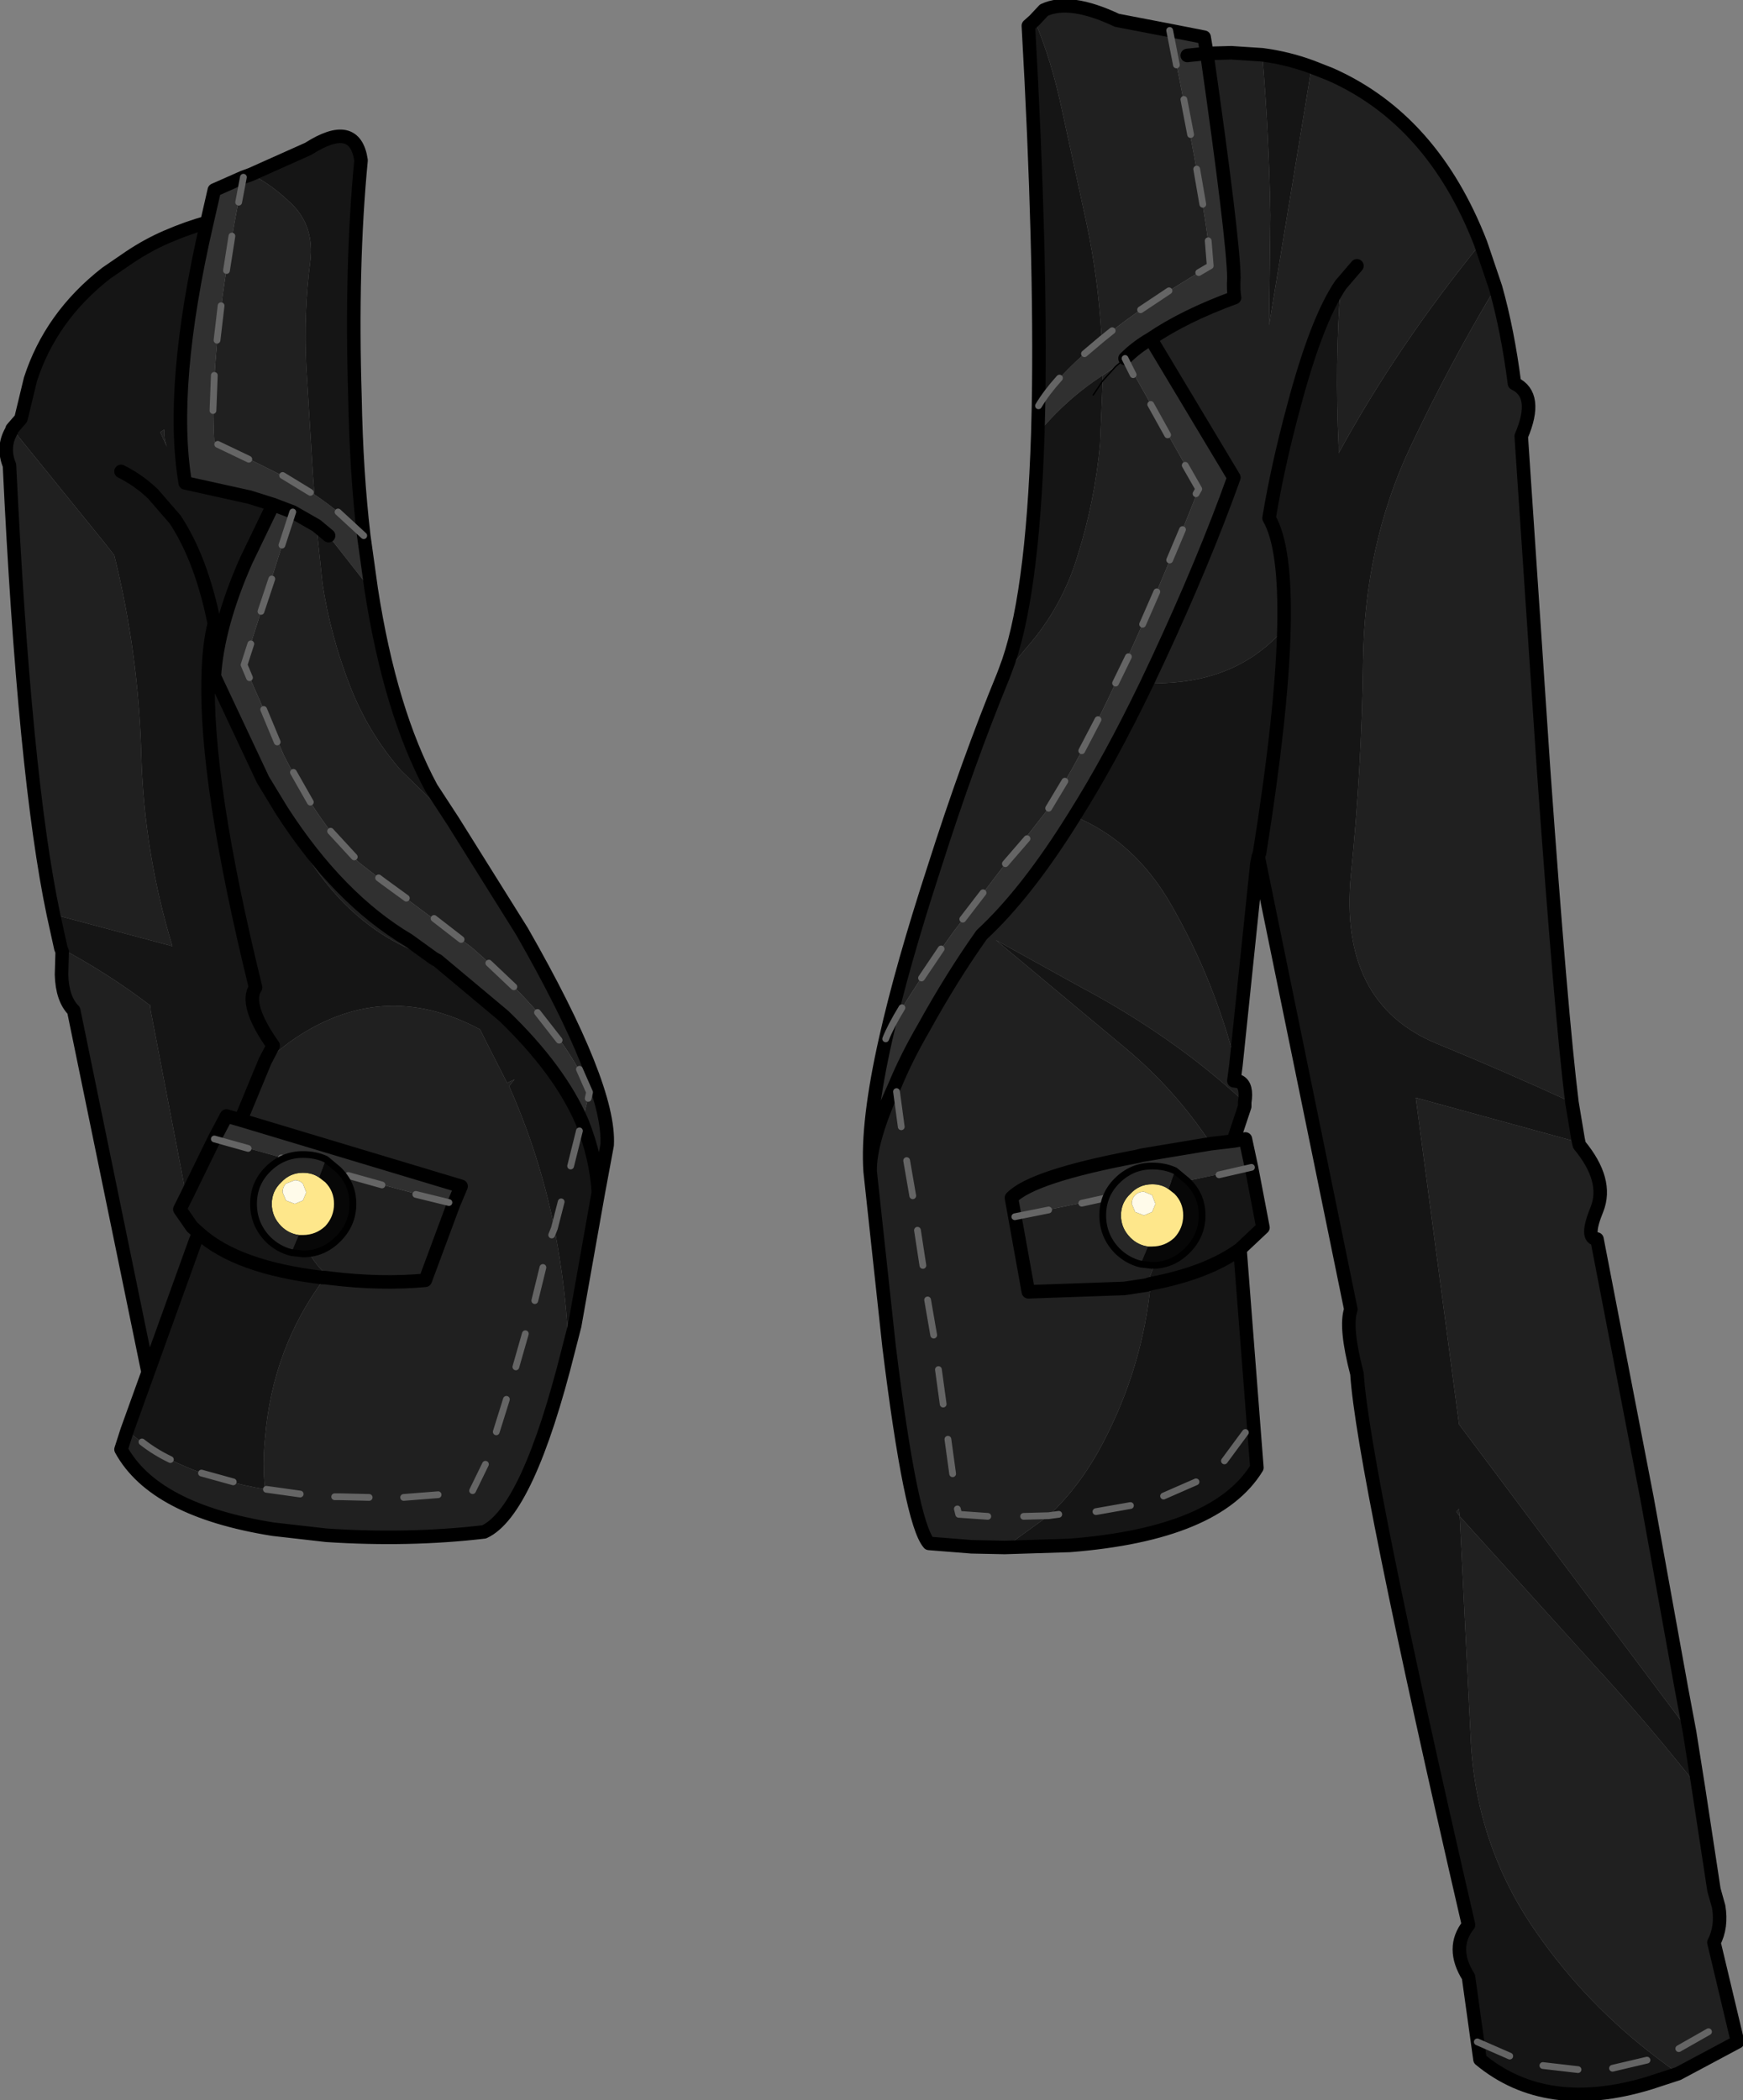
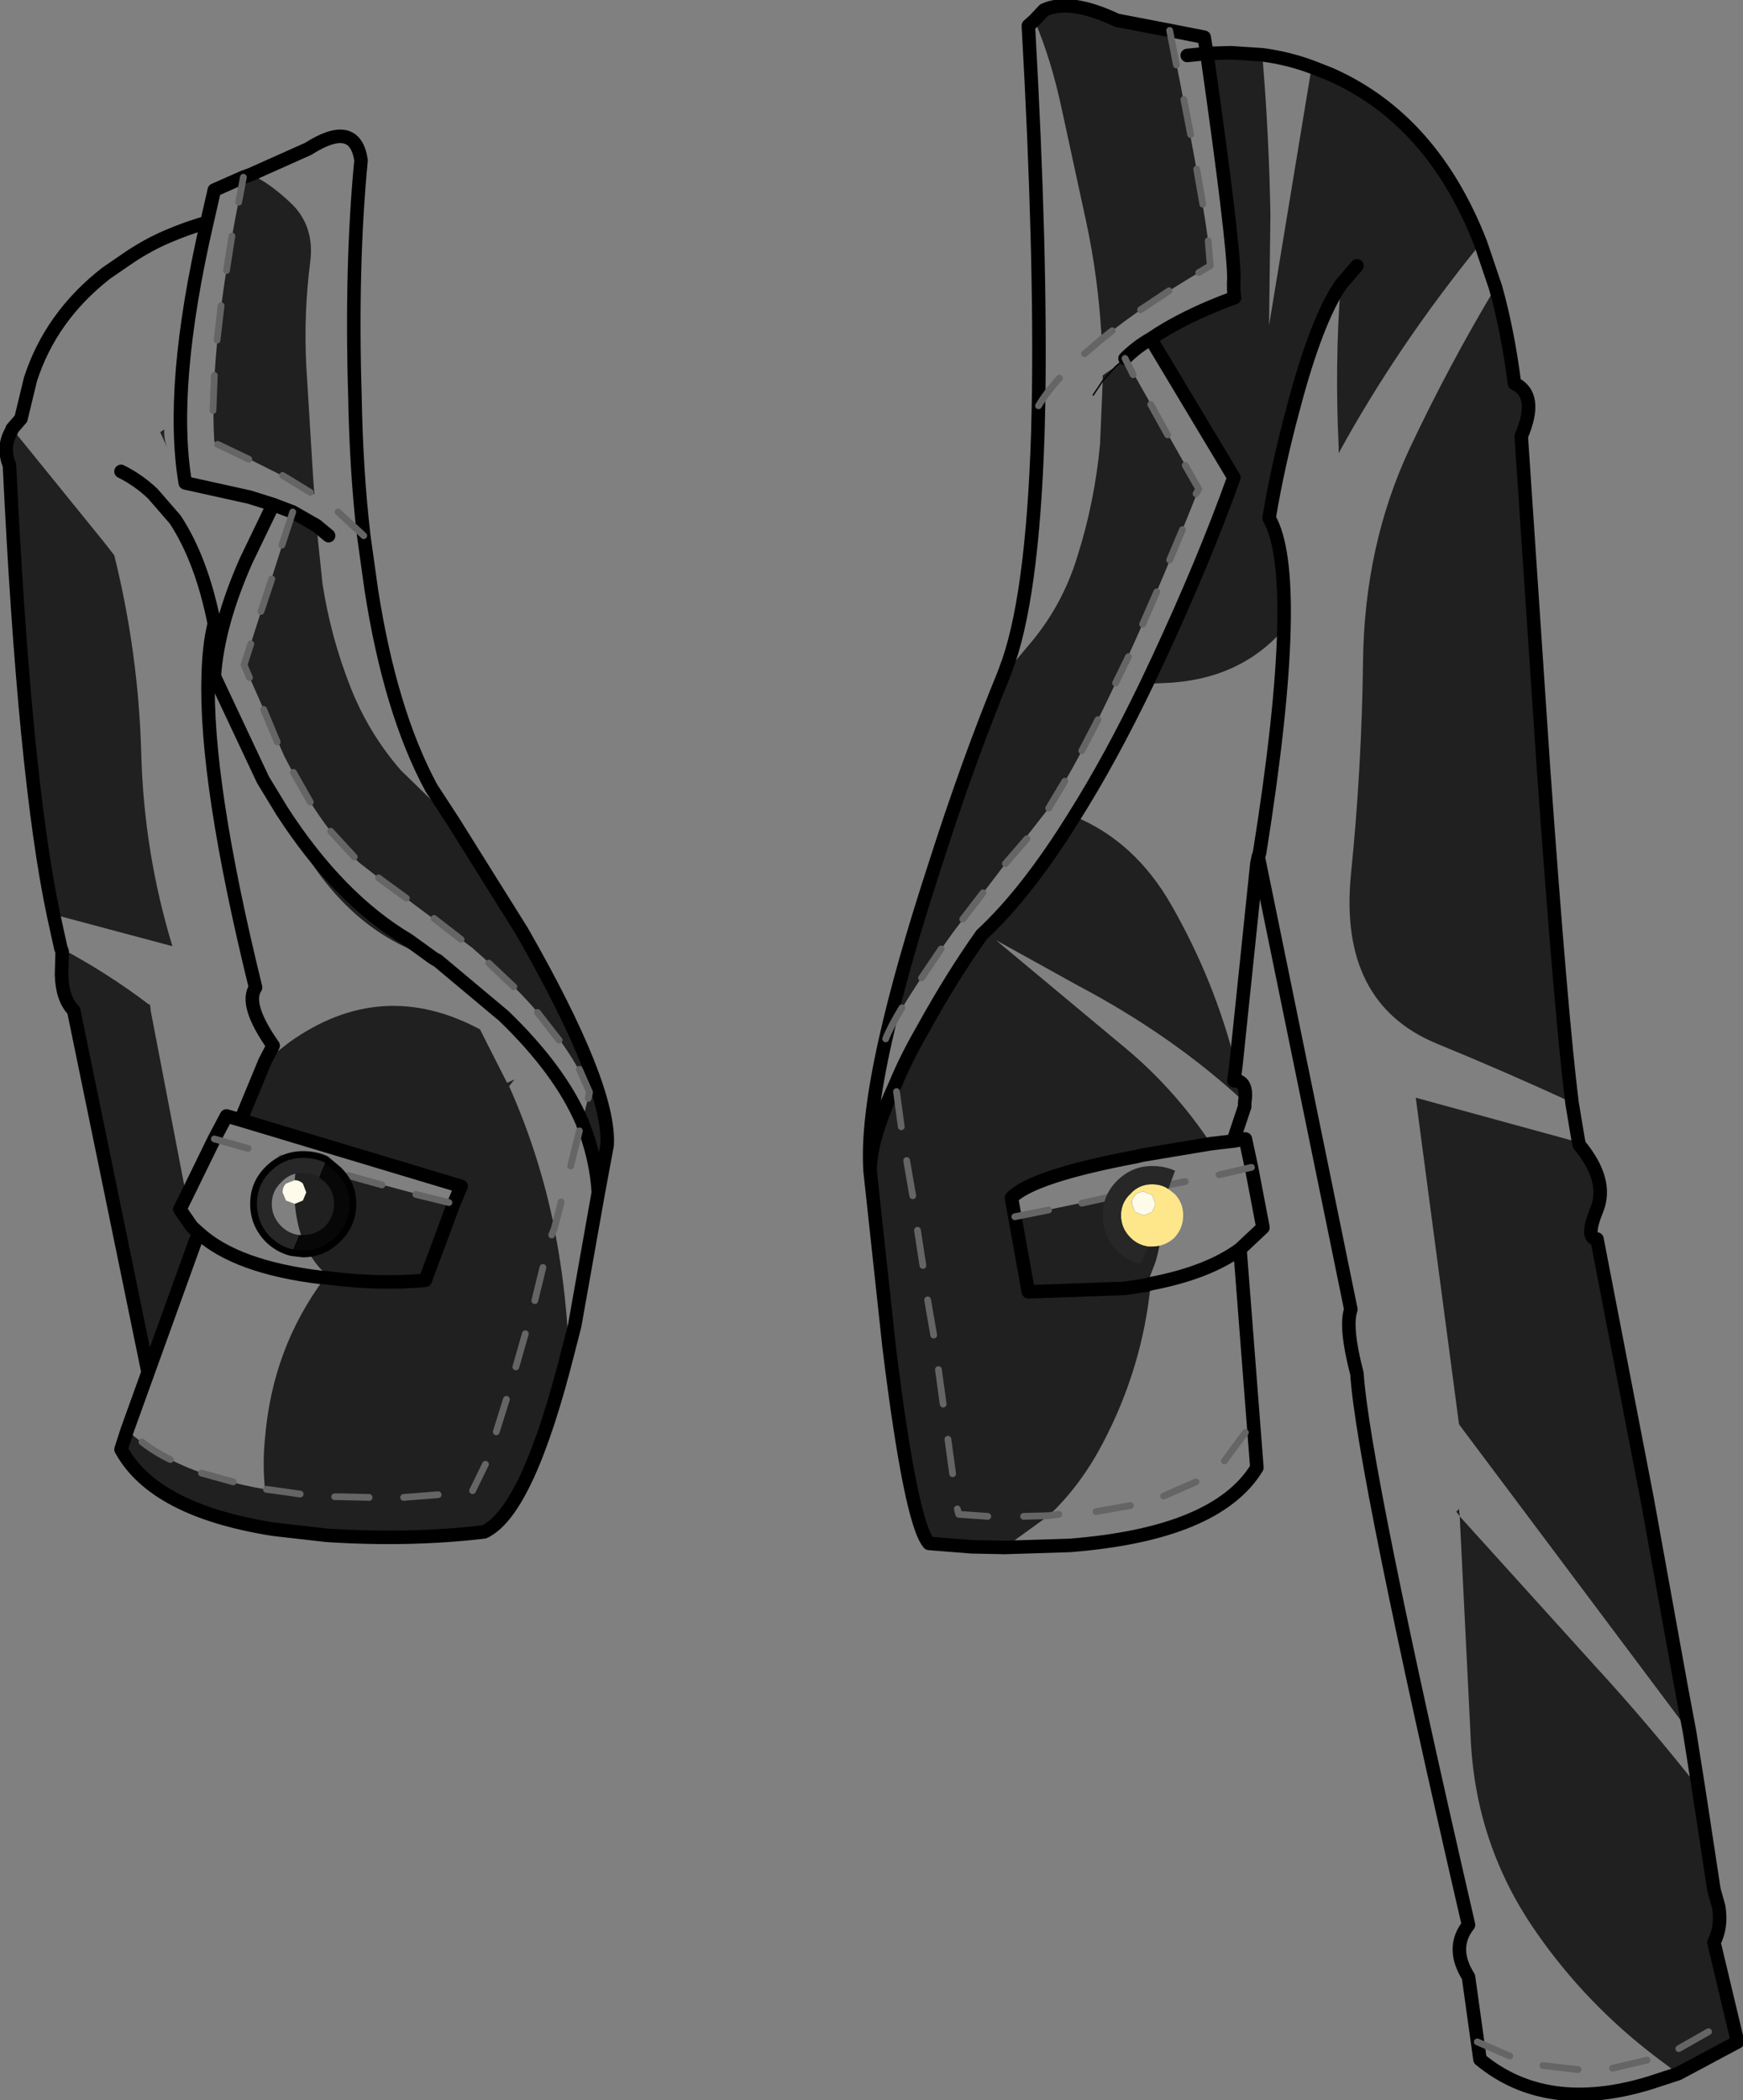
<svg xmlns="http://www.w3.org/2000/svg" height="155.25px" width="128.9px">
  <rect width="100%" height="100%" fill="#808080" stroke="none" />
  <g transform="matrix(1.0, 0.0, 0.0, 1.0, 0.45, 0.45)">
    <path d="M96.55 4.5 L97.95 5.05 Q105.5 8.4 109.05 17.55 102.9 25.1 98.55 33.05 L98.55 32.6 Q98.25 26.45 98.7 20.6 96.9 23.25 95.2 29.7 94.05 33.95 93.4 37.85 94.65 40.0 94.5 46.05 91.2 49.85 85.6 50.05 L84.35 50.1 85.2 48.3 Q88.6 41.0 90.8 34.85 L84.65 24.6 Q87.15 22.9 90.85 21.55 90.75 21.05 90.8 20.05 90.75 17.15 88.8 3.5 L90.6 3.45 92.9 3.6 Q93.4 9.5 93.5 15.45 L93.4 23.6 96.55 4.5 M110.15 20.8 Q111.05 24.0 111.55 27.9 113.35 28.75 112.05 31.8 L113.7 56.4 Q115.0 74.6 115.8 81.05 110.8 78.75 105.8 76.7 98.55 73.7 99.45 64.25 100.25 56.4 100.35 48.45 100.45 39.85 103.8 32.7 106.7 26.55 110.15 20.8 M116.3 84.0 L116.35 84.2 Q118.5 86.8 117.65 88.95 116.75 91.15 117.65 91.15 L121.35 110.3 123.9 124.4 124.5 127.6 107.45 104.85 104.25 80.7 116.3 84.0 M125.15 131.7 L126.3 139.25 126.65 140.5 Q126.9 142.0 126.3 143.15 L128.05 150.5 123.65 152.85 122.05 151.65 Q116.85 147.7 113.2 142.45 108.6 135.9 108.3 127.8 L107.5 111.65 107.25 111.3 107.45 111.1 107.5 111.65 117.45 122.65 Q121.45 127.0 125.15 131.7 M90.95 78.3 L90.8 79.45 91.2 79.5 Q91.8 79.8 91.6 81.05 L91.6 81.35 91.5 80.95 Q86.25 76.1 79.25 72.4 L73.2 69.05 82.8 77.05 Q86.45 80.1 89.1 84.1 L84.0 84.95 83.6 85.05 Q75.9 86.5 74.35 88.1 L74.6 89.5 75.6 95.05 82.7 94.8 84.35 94.55 82.7 94.8 75.6 95.05 74.6 89.5 84.95 87.35 Q85.9 89.85 85.0 92.85 L84.35 94.55 84.65 94.45 Q84.05 100.65 81.1 106.25 79.45 109.4 77.1 111.6 L73.85 113.95 71.4 113.9 68.25 113.65 Q66.9 112.1 65.3 99.1 L63.9 86.15 Q63.85 83.9 65.75 79.75 66.55 77.8 67.85 75.55 69.95 71.75 72.15 68.65 75.5 65.55 79.0 59.9 83.5 61.75 86.2 66.5 89.4 72.1 90.95 78.3 M65.05 76.35 Q66.25 71.0 68.65 63.65 71.1 55.95 73.75 49.5 L73.9 49.1 74.0 49.2 75.45 47.45 Q78.1 44.45 79.25 40.6 80.5 36.65 80.9 32.4 L81.1 27.7 81.1 27.3 82.05 26.65 81.1 27.7 82.05 26.65 82.75 26.05 88.2 35.7 Q84.9 44.05 82.05 50.05 79.4 55.7 77.1 59.3 L73.9 63.4 70.05 68.45 Q66.05 74.0 65.05 76.35 M76.05 1.05 L76.75 0.3 Q78.65 -0.6 82.15 1.05 L86.05 1.8 Q89.05 16.6 89.05 19.2 84.15 22.05 81.05 24.6 L81.0 24.25 Q80.75 20.05 79.9 16.05 L78.1 7.75 Q77.3 3.95 76.05 1.05 M99.9 19.2 L98.7 20.6 99.9 19.2 M18.1 12.45 Q19.55 13.1 21.2 14.7 22.8 16.35 22.5 18.85 22.0 22.7 22.2 26.6 L22.7 34.75 22.8 36.1 Q21.6 35.25 20.1 34.55 L15.4 32.2 Q14.95 25.25 17.55 12.65 L18.1 12.45 M33.05 60.25 L38.15 68.4 Q44.7 79.85 44.45 84.2 L43.8 87.7 Q43.65 85.15 42.6 82.5 L43.15 80.3 Q41.2 75.45 34.45 69.6 L27.95 64.75 26.15 63.35 Q23.3 60.8 20.55 55.4 L17.6 48.7 21.2 37.4 22.95 38.4 23.4 42.7 Q24.0 46.6 25.45 50.3 26.8 53.75 29.2 56.5 L33.05 60.25 M41.6 99.3 Q38.6 111.3 35.35 112.8 29.8 113.45 23.7 113.05 L19.75 112.6 Q10.95 111.2 8.5 106.7 L8.95 105.3 Q12.55 108.5 19.15 109.65 18.95 107.8 19.15 105.85 19.7 99.2 23.55 94.05 L23.4 94.0 23.6 94.0 24.0 94.05 Q22.2 92.6 21.6 90.1 21.05 87.65 21.55 85.45 L33.1 88.55 31.0 94.2 Q27.7 94.5 24.0 94.05 27.7 94.5 31.0 94.2 L33.1 88.55 33.65 87.25 17.35 82.35 19.15 78.0 20.95 76.6 Q27.75 71.75 35.05 75.65 L35.25 76.05 35.5 76.55 37.05 79.6 37.6 79.35 37.2 79.85 Q39.45 84.9 40.55 90.35 L40.8 91.75 Q41.45 95.5 41.6 99.3 M10.5 101.0 L5.0 74.25 Q4.15 73.4 4.1 71.6 L4.15 69.9 4.05 69.65 Q7.45 71.45 10.55 73.8 L10.6 73.8 10.65 73.85 10.7 74.3 13.15 87.05 13.35 87.95 12.85 88.95 13.75 90.25 14.25 90.7 14.0 91.3 10.5 101.0 M3.5 67.15 Q1.35 56.95 0.25 33.95 -0.3 32.6 0.4 31.4 L0.45 31.25 7.3 39.7 8.0 40.6 Q9.8 47.85 10.0 55.35 10.2 62.6 12.3 69.5 L3.5 67.15 M11.7 31.3 Q11.65 31.95 11.9 32.6 L11.4 31.5 11.7 31.3 M10.85 36.05 L10.95 36.0 12.65 37.85 Q12.55 37.85 12.5 37.95 L10.85 36.05 M20.4 59.5 Q24.6 66.0 29.75 69.05 L31.55 70.35 Q25.4 68.45 21.6 61.75 L20.4 59.5 M31.7 70.45 L31.9 70.55 31.85 70.65 31.7 70.45" fill="#202020" fill-rule="evenodd" stroke="none" />
-     <path d="M90.8 83.9 L91.65 83.75 92.1 85.85 84.95 87.35 74.6 89.5 74.35 88.1 Q75.9 86.5 83.6 85.05 L84.0 84.95 89.1 84.1 90.8 83.9 M63.9 86.15 Q63.65 82.55 65.05 76.35 66.05 74.0 70.05 68.45 L73.9 63.4 77.1 59.3 Q79.4 55.7 82.05 50.05 84.9 44.05 88.2 35.7 L82.75 26.05 Q83.6 25.2 84.65 24.6 83.6 25.2 82.75 26.05 L82.05 26.65 81.1 27.3 Q78.4 29.05 76.3 31.6 L76.35 29.55 Q77.75 27.25 81.05 24.6 84.15 22.05 89.05 19.2 89.05 16.6 86.05 1.8 L88.6 2.3 88.8 3.5 87.35 3.65 88.8 3.5 Q90.75 17.15 90.8 20.05 90.75 21.05 90.85 21.55 87.15 22.9 84.65 24.6 L90.8 34.85 Q88.6 41.0 85.2 48.3 L84.35 50.1 Q81.65 55.7 79.0 59.9 75.5 65.55 72.15 68.65 69.95 71.75 67.85 75.55 66.55 77.8 65.75 79.75 63.85 83.9 63.9 86.15 M22.8 36.1 Q24.95 37.55 26.45 39.15 L27.0 43.1 26.7 42.8 24.15 39.55 23.85 39.15 22.95 38.4 21.2 37.4 17.6 48.7 20.55 55.4 Q23.3 60.8 26.15 63.35 L27.95 64.75 34.45 69.6 Q41.2 75.45 43.15 80.3 L42.6 82.5 Q40.95 78.65 36.8 74.65 L31.9 70.55 31.7 70.45 31.55 70.35 29.75 69.05 Q24.6 66.0 20.4 59.5 L19.0 57.2 15.4 49.55 Q15.65 45.75 17.75 41.0 L19.75 36.85 21.2 37.4 19.75 36.85 18.0 36.3 13.25 35.25 Q12.05 28.15 14.85 16.0 L15.4 13.6 17.55 12.65 Q14.95 25.25 15.4 32.2 L20.1 34.55 Q21.6 35.25 22.8 36.1 M15.4 83.75 L16.3 82.05 17.35 82.35 33.65 87.25 33.1 88.55 21.55 85.45 15.4 83.75" fill="#303030" fill-rule="evenodd" stroke="none" />
-     <path d="M109.05 17.55 L110.15 20.8 Q106.7 26.55 103.8 32.7 100.45 39.85 100.35 48.45 100.25 56.4 99.45 64.25 98.55 73.7 105.8 76.7 110.8 78.75 115.8 81.05 L116.25 83.75 116.3 84.0 104.25 80.7 107.45 104.85 124.5 127.6 125.15 131.7 Q121.45 127.0 117.45 122.65 L107.5 111.65 107.45 111.1 107.25 111.3 107.5 111.65 108.3 127.8 Q108.6 135.9 113.2 142.45 116.85 147.7 122.05 151.65 L123.65 152.85 121.5 153.55 Q113.9 155.85 109.0 151.8 L108.15 145.7 Q106.8 143.55 108.15 141.85 100.35 108.05 99.9 101.1 99.0 97.65 99.45 96.35 L92.6 62.9 92.5 63.4 90.95 78.3 Q89.4 72.1 86.2 66.5 83.5 61.75 79.0 59.9 81.65 55.7 84.35 50.1 L85.6 50.05 Q91.2 49.85 94.5 46.05 94.65 40.0 93.4 37.85 94.05 33.95 95.2 29.7 96.9 23.25 98.7 20.6 98.25 26.45 98.55 32.6 L98.55 33.05 Q102.9 25.1 109.05 17.55 M91.6 81.35 L91.3 82.25 90.8 83.75 90.8 83.9 89.1 84.1 Q86.45 80.1 82.8 77.05 L73.2 69.05 79.25 72.4 Q86.25 76.1 91.5 80.95 L91.6 81.35 M92.1 85.85 L92.95 90.3 91.25 91.9 92.5 108.05 Q89.5 112.95 78.65 113.8 L73.85 113.95 77.1 111.6 Q79.45 109.4 81.1 106.25 84.05 100.65 84.65 94.45 L84.35 94.55 85.0 92.85 Q85.9 89.85 84.95 87.35 L92.1 85.85 M73.9 49.1 Q75.9 44.0 76.3 31.6 78.4 29.05 81.1 27.3 L81.1 27.7 80.9 32.4 Q80.5 36.65 79.25 40.6 78.1 44.45 75.45 47.45 L74.0 49.2 73.9 49.1 M76.35 29.55 Q76.55 18.25 75.6 1.45 L76.05 1.05 Q77.3 3.95 78.1 7.75 L79.9 16.05 Q80.75 20.05 81.0 24.25 L81.05 24.6 Q77.75 27.25 76.35 29.55 M92.9 3.6 Q94.8 3.85 96.55 4.5 L93.4 23.6 93.5 15.45 Q93.4 9.5 92.9 3.6 M80.4 28.75 L81.1 27.7 80.4 28.75 M18.1 12.45 L22.35 10.55 Q25.8 8.35 26.25 11.4 25.5 19.2 25.8 28.9 25.9 34.45 26.45 39.15 24.95 37.55 22.8 36.1 L22.7 34.75 22.2 26.6 Q22.0 22.7 22.5 18.85 22.8 16.35 21.2 14.7 19.55 13.1 18.1 12.45 M27.0 43.1 Q28.4 52.15 31.45 57.8 L33.05 60.25 29.2 56.5 Q26.8 53.75 25.45 50.3 24.0 46.6 23.4 42.7 L22.95 38.4 23.85 39.15 24.15 39.55 26.7 42.8 27.0 43.1 M43.8 87.7 L42.05 97.55 41.6 99.3 Q41.45 95.5 40.8 91.75 L40.55 90.35 Q39.45 84.9 37.2 79.85 L37.6 79.35 37.05 79.6 35.5 76.55 35.25 76.05 35.05 75.65 Q27.75 71.75 20.95 76.6 L19.15 78.0 19.75 76.85 Q17.6 73.8 18.45 72.55 14.7 57.3 14.95 49.5 15.0 47.25 15.4 45.65 14.45 40.9 12.5 37.95 14.45 40.9 15.4 45.65 15.0 47.25 14.95 49.5 14.7 57.3 18.45 72.55 17.6 73.8 19.75 76.85 L19.15 78.0 17.35 82.35 16.3 82.05 15.4 83.75 13.35 87.95 15.4 83.75 21.55 85.45 Q21.05 87.65 21.6 90.1 22.2 92.6 24.0 94.05 L23.6 94.0 23.4 94.0 23.55 94.05 Q19.7 99.2 19.15 105.85 18.95 107.8 19.15 109.65 12.55 108.5 8.95 105.3 L10.5 101.0 14.0 91.3 14.25 90.7 13.75 90.25 12.85 88.95 13.35 87.95 13.15 87.05 10.7 74.3 10.65 73.85 10.6 73.8 10.55 73.8 Q7.45 71.45 4.05 69.65 L3.5 67.15 12.3 69.5 Q10.2 62.6 10.0 55.35 9.8 47.85 8.0 40.6 L7.3 39.7 0.45 31.25 1.1 30.5 1.8 27.6 Q3.3 22.95 7.4 19.75 L9.15 18.55 Q10.5 17.65 11.9 17.05 13.4 16.4 14.85 16.0 12.05 28.15 13.25 35.25 L18.0 36.3 19.75 36.85 17.75 41.0 Q15.65 45.75 15.4 49.55 L19.0 57.2 20.4 59.5 21.6 61.75 Q25.4 68.45 31.55 70.35 L31.7 70.45 31.85 70.65 31.9 70.55 36.8 74.65 Q40.95 78.65 42.6 82.5 43.65 85.15 43.8 87.7 M11.7 31.3 L11.4 31.5 11.9 32.6 Q11.65 31.95 11.7 31.3 M8.5 34.4 Q9.8 35.05 10.85 36.05 9.8 35.05 8.5 34.4 M12.5 37.95 Q12.55 37.85 12.65 37.85 L10.95 36.0 10.85 36.05 12.5 37.95 M14.25 90.7 Q17.05 93.25 23.4 94.0 17.05 93.25 14.25 90.7 M92.6 62.9 L92.7 62.6 Q94.35 52.25 94.5 46.05 94.35 52.25 92.7 62.6 L92.6 62.9 M91.25 91.9 Q88.85 93.65 84.65 94.45 88.85 93.65 91.25 91.9" fill="#151515" fill-rule="evenodd" stroke="none" />
    <path d="M96.55 4.5 L97.95 5.05 Q105.5 8.4 109.05 17.55 L110.15 20.8 Q111.05 24.0 111.55 27.9 113.35 28.75 112.05 31.8 L113.7 56.4 Q115.0 74.6 115.8 81.05 L116.25 83.75 116.3 84.0 116.35 84.2 Q118.5 86.8 117.65 88.95 116.75 91.15 117.65 91.15 L121.35 110.3 123.9 124.4 124.5 127.6 125.15 131.7 126.3 139.25 126.65 140.5 Q126.9 142.0 126.3 143.15 L128.05 150.5 123.65 152.85 121.5 153.55 Q113.9 155.85 109.0 151.8 L108.15 145.7 Q106.8 143.55 108.15 141.85 100.35 108.05 99.9 101.1 99.0 97.65 99.45 96.35 L92.6 62.9 92.5 63.4 90.95 78.3 90.8 79.45 91.2 79.5 Q91.8 79.8 91.6 81.05 L91.6 81.35 91.3 82.25 90.8 83.75 90.8 83.9 91.65 83.75 92.1 85.85 92.95 90.3 91.25 91.9 92.5 108.05 Q89.5 112.95 78.65 113.8 L73.85 113.95 71.4 113.9 68.25 113.65 Q66.9 112.1 65.3 99.1 L63.9 86.15 Q63.65 82.55 65.05 76.35 66.25 71.0 68.65 63.65 71.1 55.95 73.75 49.5 L73.9 49.1 Q75.9 44.0 76.3 31.6 L76.35 29.55 Q76.55 18.25 75.6 1.45 L76.05 1.05 76.75 0.3 Q78.65 -0.6 82.15 1.05 L86.05 1.8 88.6 2.3 88.8 3.5 90.6 3.45 92.9 3.6 Q94.8 3.85 96.55 4.5 M87.35 3.65 L88.8 3.5 Q90.75 17.15 90.8 20.05 90.75 21.05 90.85 21.55 87.15 22.9 84.65 24.6 L90.8 34.85 Q88.6 41.0 85.2 48.3 L84.35 50.1 Q81.65 55.7 79.0 59.9 75.5 65.55 72.15 68.65 69.95 71.75 67.85 75.55 66.55 77.8 65.75 79.75 63.85 83.9 63.9 86.15 M94.5 46.05 Q94.65 40.0 93.4 37.85 94.05 33.95 95.2 29.7 96.9 23.25 98.7 20.6 L99.9 19.2 M84.65 24.6 Q83.6 25.2 82.75 26.05 M26.45 39.15 Q25.9 34.45 25.8 28.9 25.5 19.2 26.25 11.4 25.8 8.35 22.35 10.55 L18.1 12.45 17.55 12.65 15.4 13.6 14.85 16.0 Q13.4 16.4 11.9 17.05 10.5 17.65 9.15 18.55 L7.4 19.75 Q3.3 22.95 1.8 27.6 L1.1 30.5 0.45 31.25 0.4 31.4 Q-0.3 32.6 0.25 33.95 1.35 56.95 3.5 67.15 L4.05 69.65 4.15 69.9 4.1 71.6 Q4.15 73.4 5.0 74.25 L10.5 101.0 14.0 91.3 14.25 90.7 13.75 90.25 12.85 88.95 13.35 87.95 15.4 83.75 16.3 82.05 17.35 82.35 19.15 78.0 19.75 76.85 Q17.6 73.8 18.45 72.55 14.7 57.3 14.95 49.5 15.0 47.25 15.4 45.65 14.45 40.9 12.5 37.95 L10.85 36.05 Q9.8 35.05 8.5 34.4 M26.45 39.15 L27.0 43.1 Q28.4 52.15 31.45 57.8 L33.05 60.25 38.15 68.4 Q44.7 79.85 44.45 84.2 L43.8 87.7 42.05 97.55 41.6 99.3 Q38.6 111.3 35.35 112.8 29.8 113.45 23.7 113.05 L19.75 112.6 Q10.95 111.2 8.5 106.7 L8.95 105.3 10.5 101.0 M19.75 36.85 L17.75 41.0 Q15.65 45.75 15.4 49.55 L19.0 57.2 20.4 59.5 Q24.6 66.0 29.75 69.05 L31.55 70.35 31.7 70.45 31.9 70.55 36.8 74.65 Q40.95 78.65 42.6 82.5 43.65 85.15 43.8 87.7 M21.2 37.4 L19.75 36.85 18.0 36.3 13.25 35.25 Q12.05 28.15 14.85 16.0 M21.2 37.4 L22.95 38.4 23.85 39.15 M33.1 88.55 L31.0 94.2 Q27.7 94.5 24.0 94.05 L23.6 94.0 23.4 94.0 Q17.05 93.25 14.25 90.7 M94.5 46.05 Q94.35 52.25 92.7 62.6 L92.6 62.9 M89.1 84.1 L90.8 83.9 M84.35 94.55 L84.65 94.45 Q88.85 93.65 91.25 91.9 M74.6 89.5 L74.35 88.1 Q75.9 86.5 83.6 85.05 L84.0 84.95 89.1 84.1 M84.35 94.55 L82.7 94.8 75.6 95.05 74.6 89.5 M17.35 82.35 L33.65 87.25 33.1 88.55" fill="none" stroke="#000000" stroke-linecap="round" stroke-linejoin="round" stroke-width="1.0" />
    <path d="M81.1 27.7 L80.4 28.75 M81.1 27.7 L82.05 26.65 82.75 26.05" fill="none" stroke="#000000" stroke-linecap="round" stroke-linejoin="round" stroke-width="0.1" />
    <path d="M86.55 4.35 L86.05 1.8 M87.6 9.5 L87.1 6.9 M88.5 14.65 L88.05 12.05 M88.2 19.7 L89.05 19.2 88.9 17.35 M83.35 27.25 L82.75 26.05 M76.35 29.55 Q76.95 28.55 77.9 27.5 M79.75 25.7 L81.05 24.6 81.8 24.0 M86.05 40.95 L87.0 38.7 M88.0 36.05 L88.2 35.7 87.2 33.95 M83.9 22.45 L86.0 21.05 M85.9 31.7 L84.65 29.45 M21.2 37.4 L20.4 39.85 M17.2 14.5 L17.55 12.65 M16.3 19.55 L16.7 17.0 M15.6 24.7 L15.9 22.15 M15.3 29.9 L15.4 27.3 M17.95 33.5 L15.65 32.4 M22.5 35.95 L20.45 34.7 M26.45 39.15 L24.55 37.4 M15.4 83.75 L17.9 84.45 M27.55 64.45 L27.95 64.75 29.6 65.95 M24.0 61.0 L25.75 62.9 M21.25 56.65 L22.5 58.85 M19.05 52.0 L20.05 54.4 M18.1 47.15 L17.6 48.7 18.0 49.65 M20.35 85.15 L22.8 85.8 M30.3 87.85 L32.75 88.45 M25.3 86.45 L27.8 87.15 M12.15 107.45 Q11.0 106.9 10.05 106.15 M31.95 110.05 L29.4 110.25 M26.85 110.25 L24.7 110.2 24.3 110.2 M21.75 110.0 L19.25 109.65 M16.8 109.1 L14.45 108.45 M73.9 63.4 L75.5 61.55 M77.1 59.3 L78.3 57.3 M79.55 55.05 L80.75 52.75 M82.05 50.05 L83.0 48.1 M84.05 45.7 L85.1 43.3 M70.75 67.5 L72.25 65.55 M66.2 82.85 L65.85 80.25 M42.4 78.6 L43.15 80.3 43.05 80.75 M39.3 74.4 L40.9 76.45 M35.7 70.75 L37.55 72.5 M65.05 76.35 Q65.4 75.45 66.25 74.05 M67.05 87.95 L66.6 85.35 M67.8 93.1 L67.4 90.5 M35.45 107.8 L34.5 109.75 M37.0 103.0 L36.25 105.4 M38.4 98.15 L37.7 100.6 M39.7 93.25 L39.1 95.7 M41.05 88.4 L40.55 90.35 40.35 90.85 M89.7 86.4 L92.1 85.85 M79.55 88.5 L82.05 87.95 M74.6 89.5 L77.1 89.0 M68.6 98.25 L68.15 95.65 M69.3 103.35 L68.95 100.8 M83.15 110.85 L80.6 111.3 M77.85 111.5 L77.1 111.6 75.25 111.65 M72.6 111.65 L70.45 111.5 70.35 111.1 M88.0 109.1 L85.6 110.15 M84.65 87.4 L87.2 86.9 M91.65 105.45 L90.1 107.55 M70.0 108.5 L69.65 105.95 M42.4 83.15 L41.75 85.75 M67.7 71.85 L69.15 69.7 M123.7 151.0 L125.9 149.75 M118.8 152.45 L121.35 151.85 M113.65 152.25 L116.25 152.55 M108.8 150.5 L111.2 151.55 M31.65 67.45 L33.65 69.0 M19.65 42.35 L18.85 44.75" fill="none" stroke="#656565" stroke-linecap="round" stroke-linejoin="round" stroke-width="0.5" />
-     <path d="M84.45 91.7 L84.75 91.7 Q85.7 91.7 86.4 91.05 87.05 90.35 87.05 89.4 87.05 88.45 86.4 87.8 L85.95 87.45 86.45 86.1 87.35 86.85 Q88.45 87.9 88.45 89.4 88.45 90.9 87.35 92.0 86.25 93.1 84.75 93.1 L83.9 93.0 84.45 91.7" fill="#070707" fill-rule="evenodd" stroke="none" />
    <path d="M85.95 87.45 L86.4 87.8 Q87.05 88.45 87.05 89.4 87.05 90.35 86.4 91.05 85.7 91.7 84.75 91.7 L84.45 91.7 Q83.7 91.6 83.15 91.05 82.45 90.35 82.45 89.4 82.45 88.45 83.15 87.8 83.8 87.1 84.75 87.1 85.45 87.1 85.95 87.45 M84.15 89.4 L84.75 89.15 85.0 88.55 84.75 87.9 84.15 87.65 Q83.75 87.65 83.5 87.9 83.25 88.15 83.25 88.55 L83.5 89.15 84.15 89.4" fill="#fee78b" fill-rule="evenodd" stroke="none" />
    <path d="M84.45 91.7 L83.9 93.0 Q82.9 92.75 82.15 92.0 81.1 90.9 81.1 89.4 81.1 87.9 82.15 86.85 83.25 85.75 84.75 85.75 85.7 85.75 86.45 86.1 L85.95 87.45 Q85.45 87.1 84.75 87.1 83.8 87.1 83.15 87.8 82.45 88.45 82.45 89.4 82.45 90.35 83.15 91.05 83.7 91.6 84.45 91.7" fill="#272727" fill-rule="evenodd" stroke="none" />
    <path d="M84.15 89.4 L83.5 89.15 83.25 88.55 Q83.25 88.15 83.5 87.9 83.75 87.65 84.15 87.65 L84.75 87.9 85.0 88.55 84.75 89.15 84.15 89.4" fill="#fffbea" fill-rule="evenodd" stroke="none" />
-     <path d="M83.9 93.0 L84.75 93.1 Q86.25 93.1 87.35 92.0 88.45 90.9 88.45 89.4 88.45 87.9 87.35 86.85 L86.45 86.1 Q85.7 85.75 84.75 85.75 83.25 85.75 82.15 86.85 81.1 87.9 81.1 89.4 81.1 90.9 82.15 92.0 82.9 92.75 83.9 93.0 Z" fill="none" stroke="#000000" stroke-linecap="round" stroke-linejoin="round" stroke-width="0.5" />
    <path d="M23.65 85.25 L24.55 86.0 Q25.65 87.05 25.65 88.55 25.65 90.05 24.55 91.15 23.45 92.25 21.95 92.25 L21.1 92.15 21.65 90.85 21.95 90.85 Q22.9 90.85 23.6 90.2 24.25 89.5 24.25 88.55 24.25 87.6 23.6 86.95 L23.15 86.6 23.65 85.25" fill="#070707" fill-rule="evenodd" stroke="none" />
-     <path d="M23.15 86.6 L23.6 86.95 Q24.25 87.6 24.25 88.55 24.25 89.5 23.6 90.2 22.9 90.85 21.95 90.85 L21.65 90.85 Q20.9 90.75 20.35 90.2 19.65 89.5 19.65 88.55 19.65 87.6 20.35 86.95 21.0 86.25 21.95 86.25 22.65 86.25 23.15 86.6 M21.35 88.55 L21.95 88.3 22.2 87.7 21.95 87.05 Q21.7 86.8 21.35 86.8 L20.7 87.05 Q20.45 87.3 20.45 87.7 L20.7 88.3 21.35 88.55" fill="#fee78b" fill-rule="evenodd" stroke="none" />
    <path d="M23.65 85.25 L23.15 86.6 Q22.65 86.25 21.95 86.25 21.0 86.25 20.35 86.95 19.65 87.6 19.65 88.55 19.65 89.5 20.35 90.2 20.9 90.75 21.65 90.85 L21.1 92.15 Q20.1 91.9 19.35 91.15 18.3 90.05 18.3 88.55 18.3 87.05 19.35 86.0 20.45 84.9 21.95 84.9 22.9 84.9 23.65 85.25" fill="#272727" fill-rule="evenodd" stroke="none" />
    <path d="M21.35 88.55 L20.7 88.3 20.45 87.7 Q20.45 87.3 20.7 87.05 L21.35 86.8 Q21.7 86.8 21.95 87.05 L22.2 87.7 21.95 88.3 21.35 88.55" fill="#fffbea" fill-rule="evenodd" stroke="none" />
    <path d="M21.1 92.15 L21.95 92.25 Q23.45 92.25 24.55 91.15 25.65 90.05 25.65 88.55 25.65 87.05 24.55 86.0 L23.65 85.25 Q22.9 84.9 21.95 84.9 20.45 84.9 19.35 86.0 18.3 87.05 18.3 88.55 18.3 90.05 19.35 91.15 20.1 91.9 21.1 92.15 Z" fill="none" stroke="#000000" stroke-linecap="round" stroke-linejoin="round" stroke-width="0.5" />
  </g>
</svg>